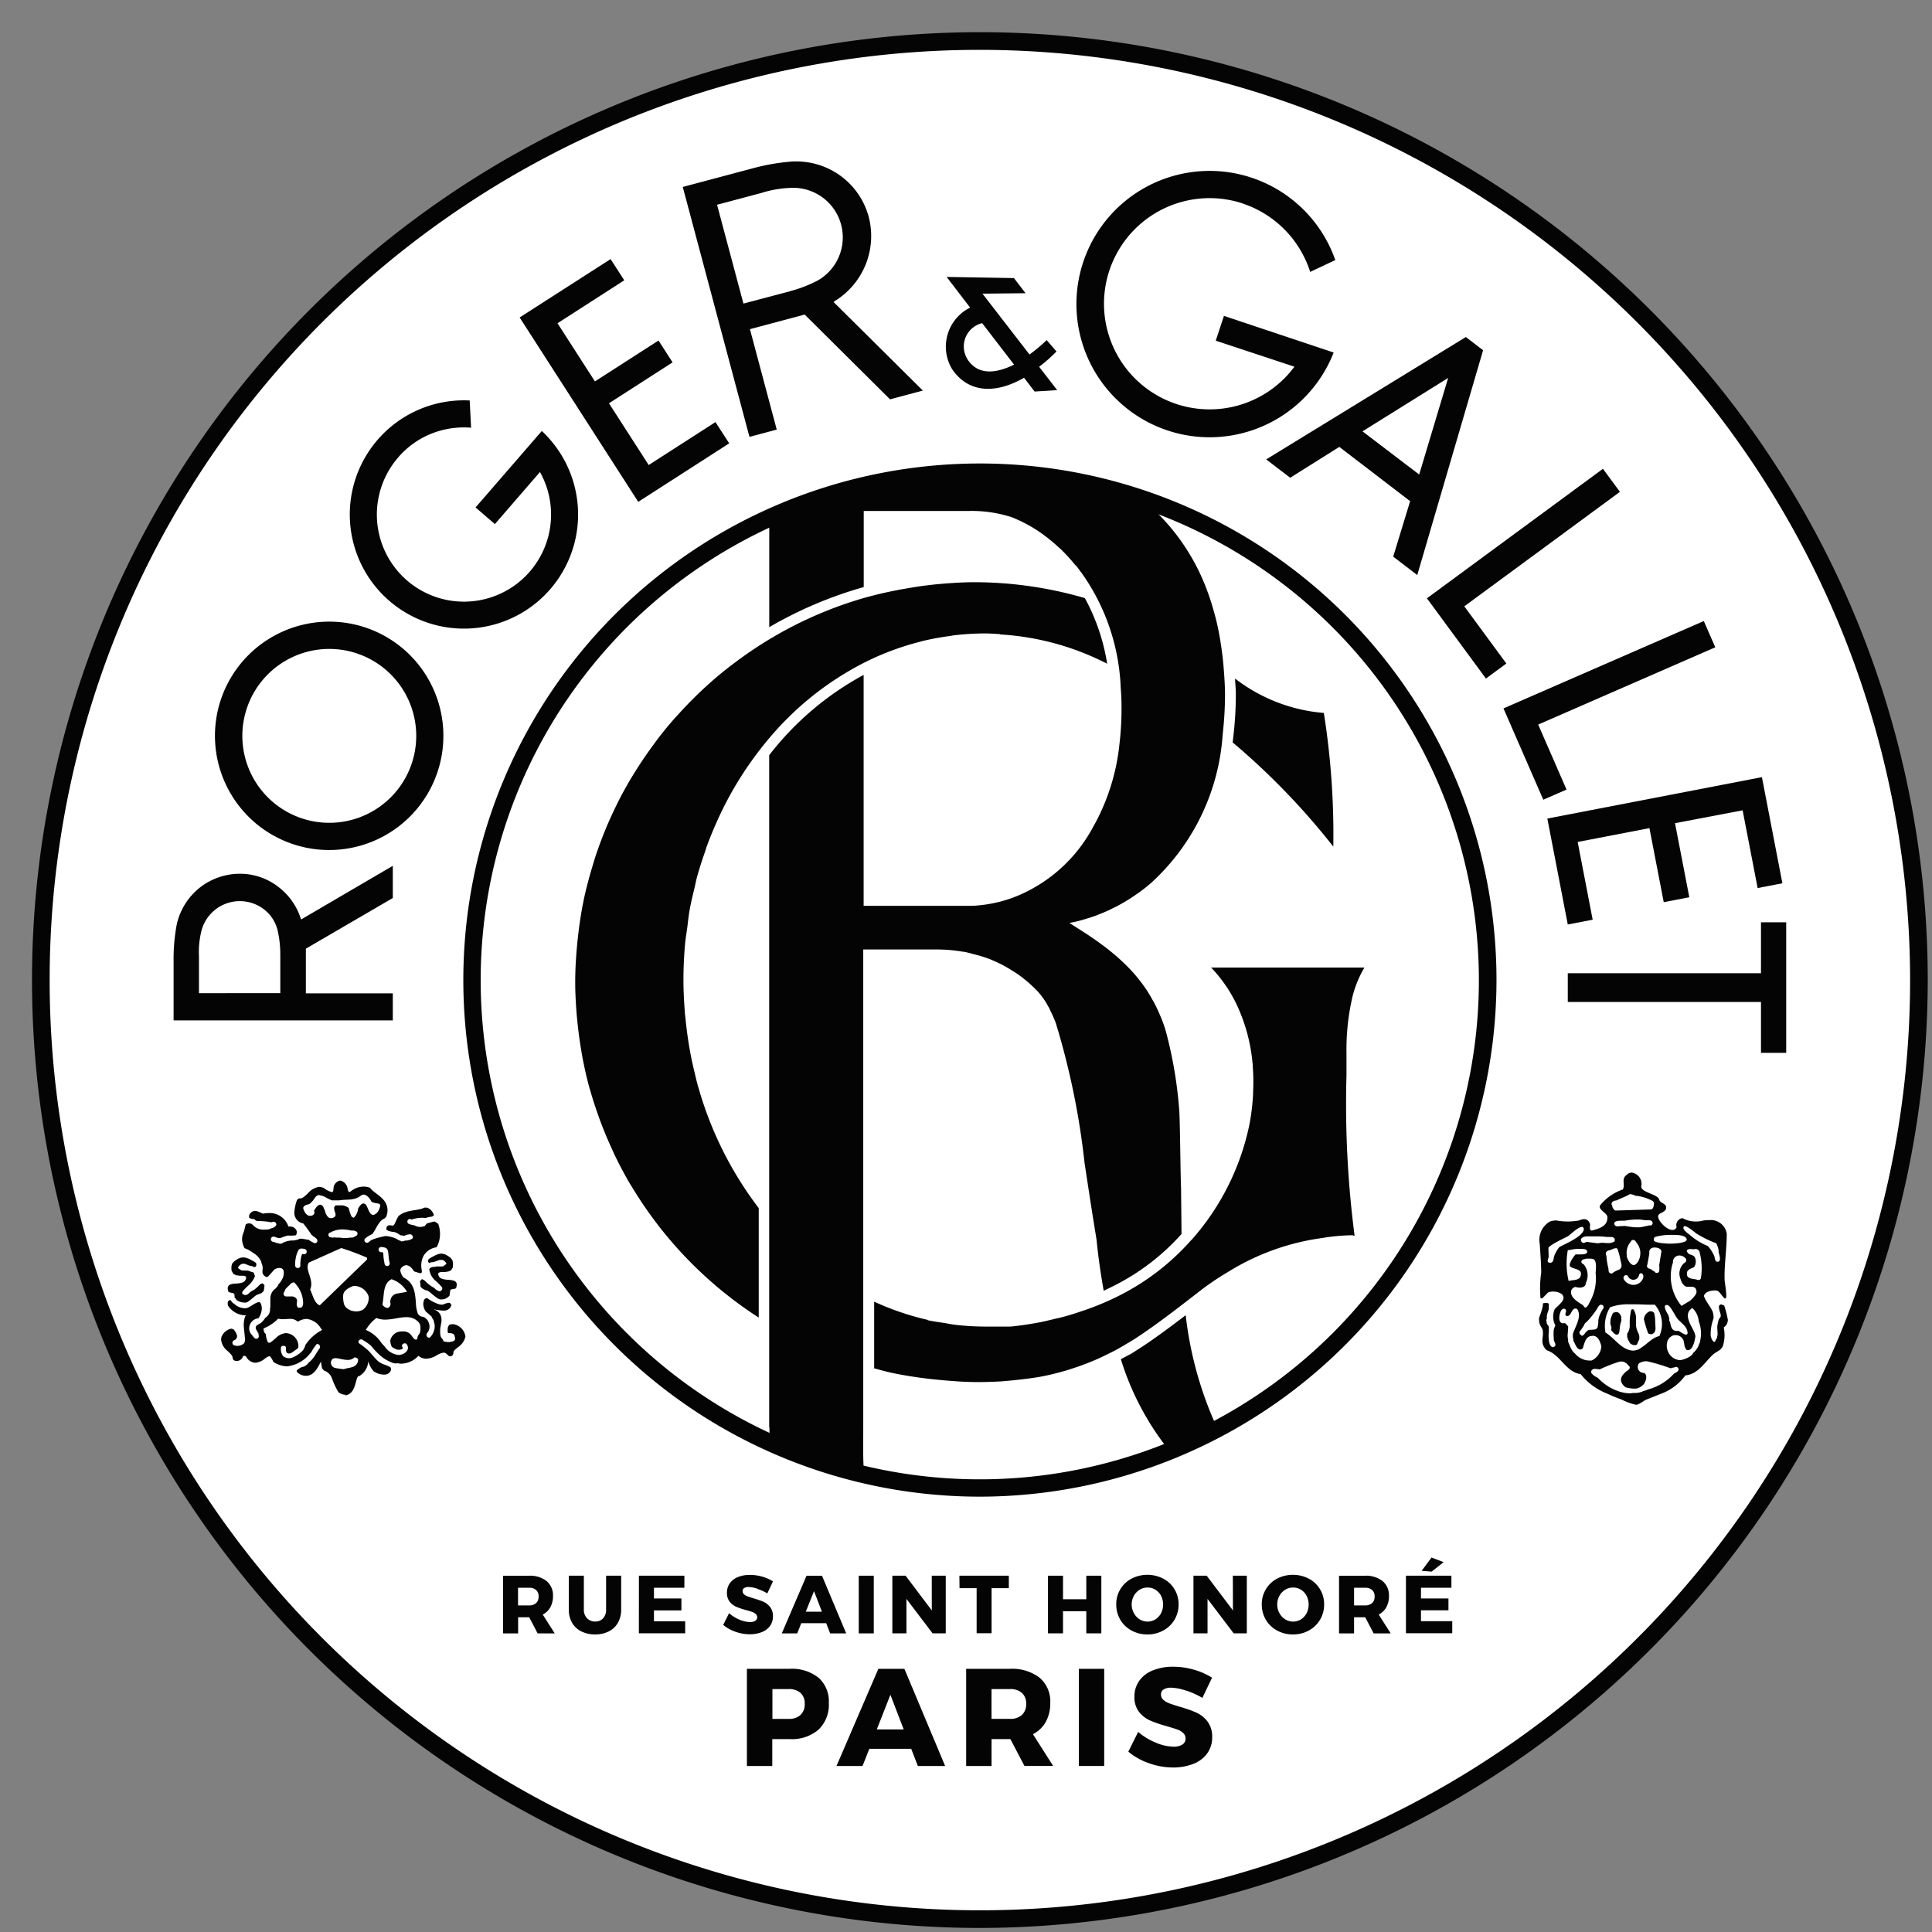
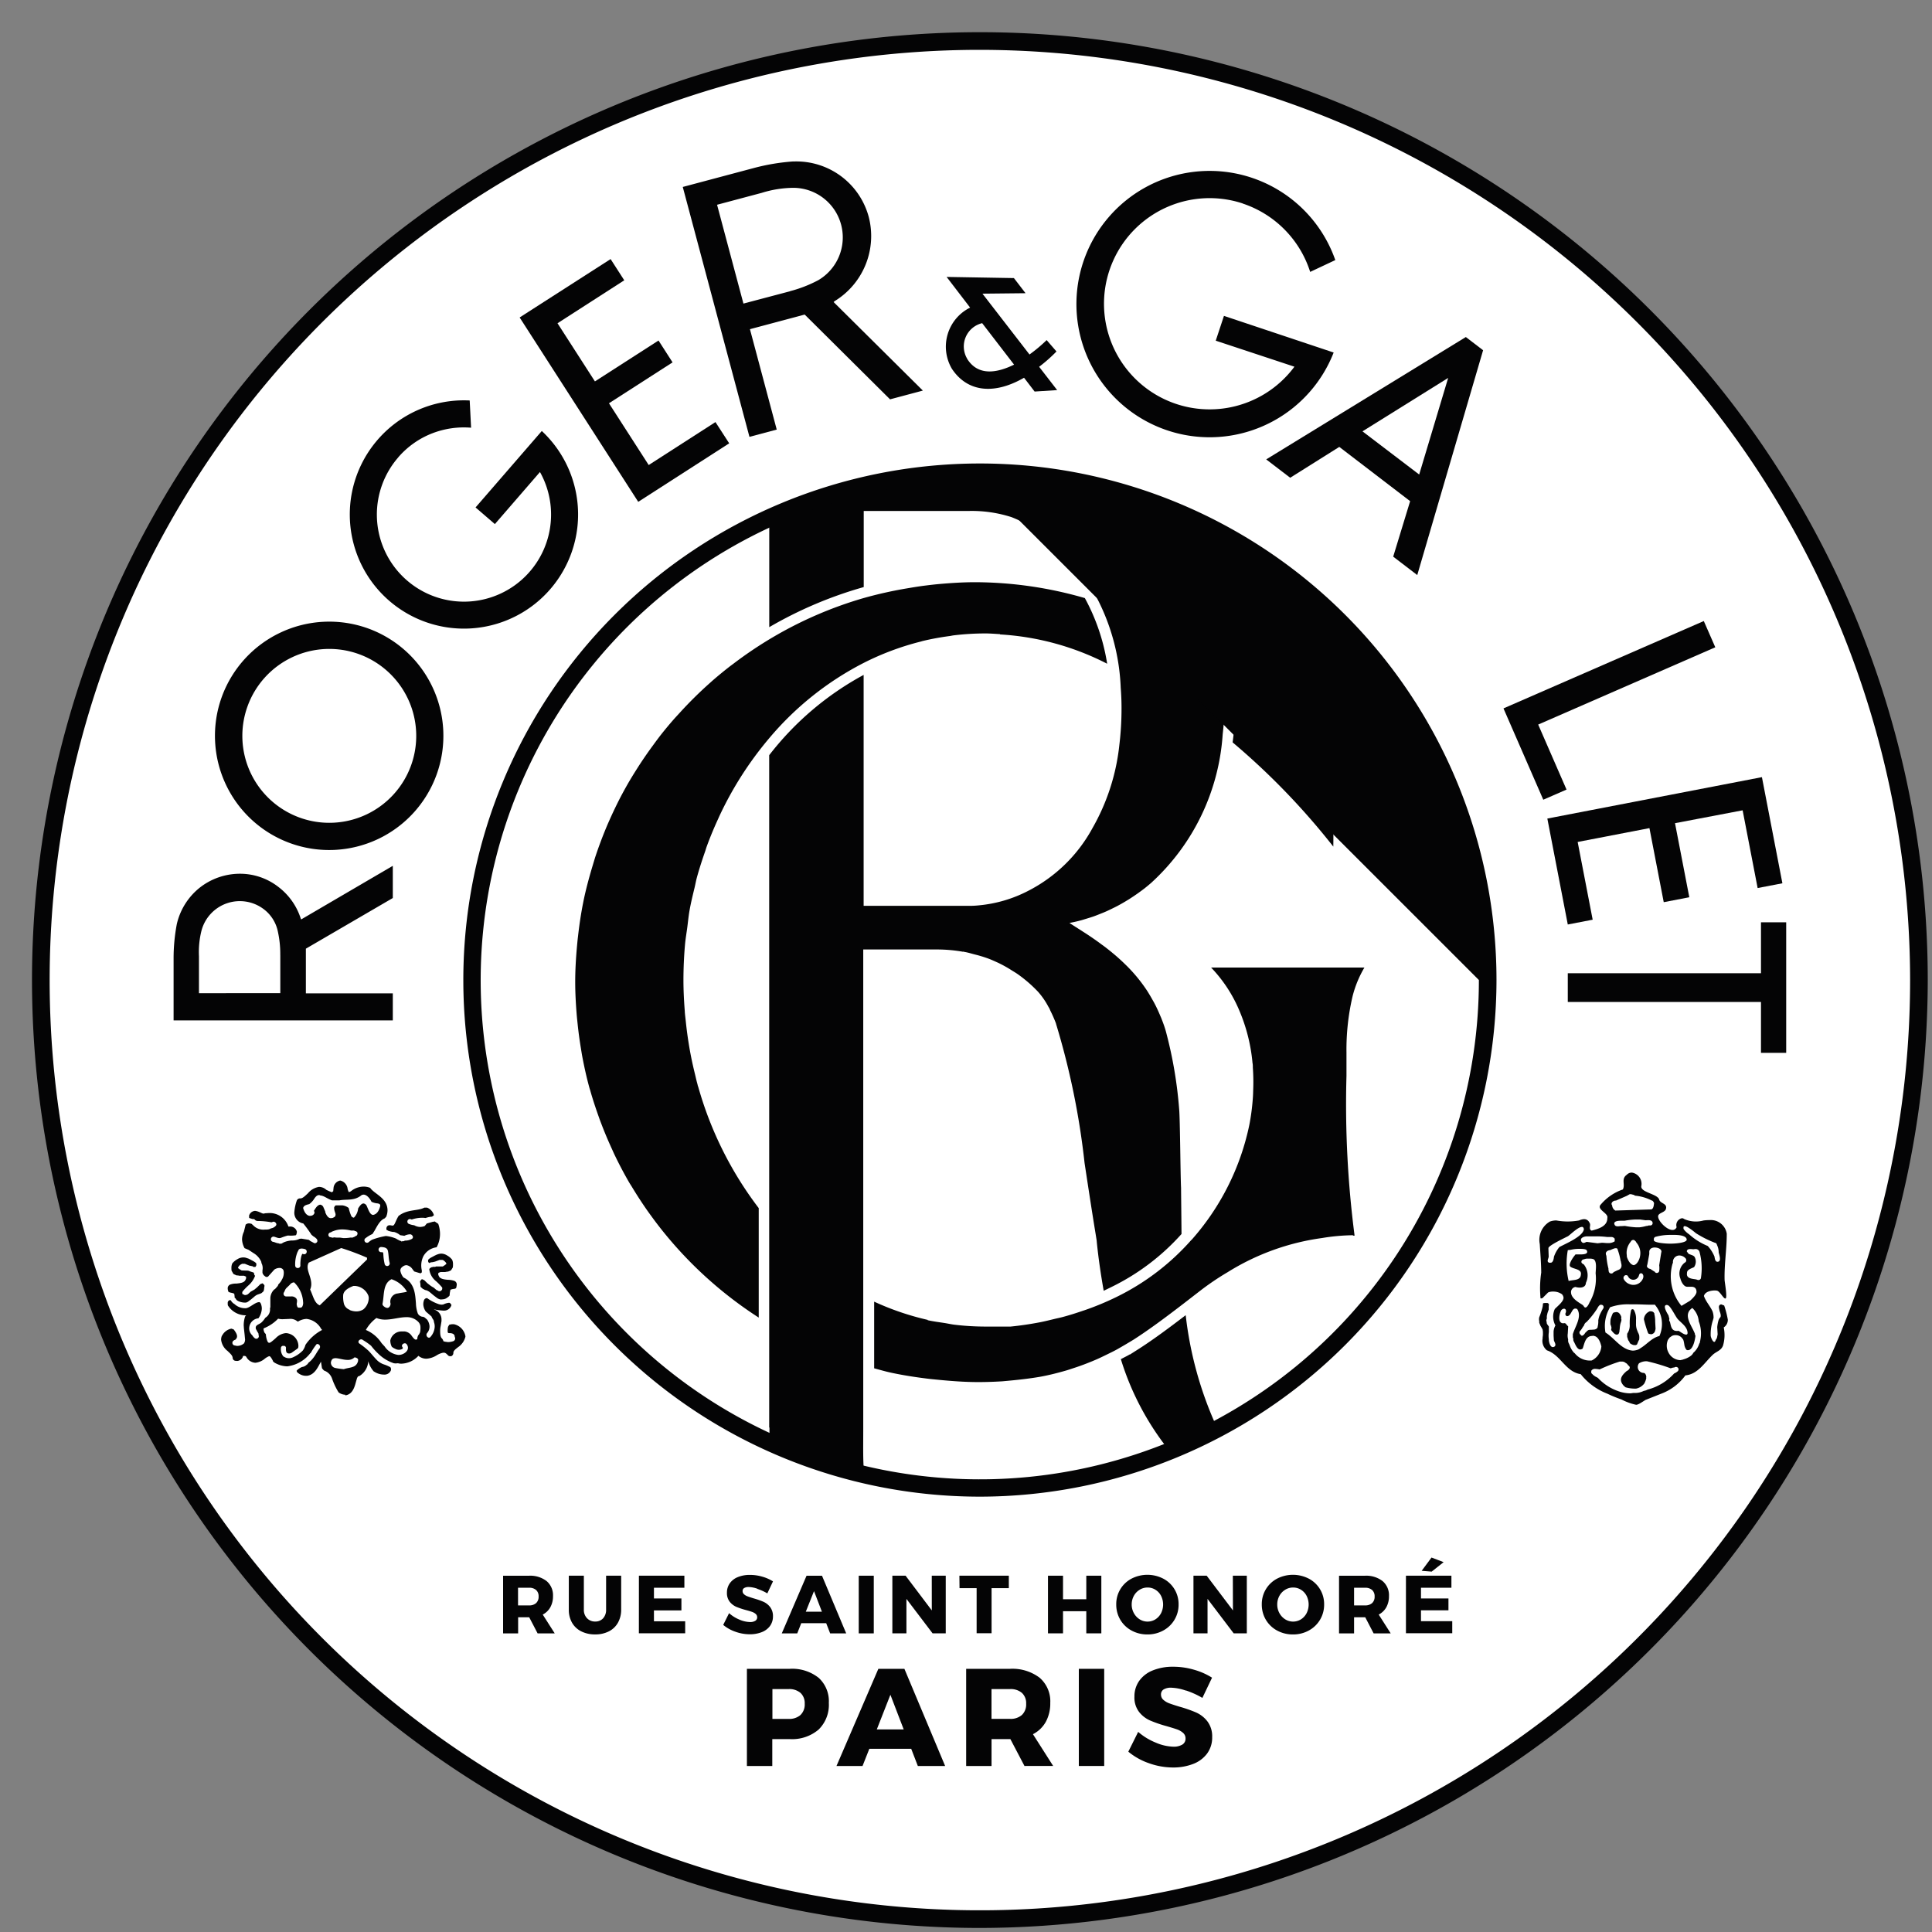
<svg xmlns="http://www.w3.org/2000/svg" width="60" height="60" viewBox="0 0 60 60">
  <rect x="0" y="0" width="60" height="60" fill="#808080" stroke="none" />
  <g id="R_G" data-name="R&amp;G" transform="translate(-1048 -7753)">
    <rect id="Rectángulo_4946" data-name="Rectángulo 4946" width="60" height="60" transform="translate(1048 7753)" fill="none" />
    <g id="R_G-2" data-name="R&amp;G" transform="translate(1049 7754)">
      <path id="Trazado_36514" data-name="Trazado 36514" d="M31.177,60.346A29.163,29.163,0,1,0,2.019,31.179,29.169,29.169,0,0,0,31.177,60.346" transform="translate(-1.745 -1.746)" fill="#fff" fill-rule="evenodd" />
      <path id="Trazado_36515" data-name="Trazado 36515" d="M29.431,58.874A29.437,29.437,0,1,1,58.868,29.433,29.469,29.469,0,0,1,29.431,58.874m0-58.326A28.889,28.889,0,1,0,58.32,29.433,28.917,28.917,0,0,0,29.431.548" fill="#040405" />
      <path id="Trazado_36516" data-name="Trazado 36516" d="M46.675,264.038l-.06-.141a.129.129,0,0,0-.1-.084c-.065.008-.116.056-.187.176a.022.022,0,0,0,0,.034l.009.03a.1.1,0,0,1-.038.073.136.136,0,0,1-.093.033l-.033,0c-.1-.024-.158-.127-.19-.243a.128.128,0,0,1,.07-.082.57.57,0,0,1,.119-.037.615.615,0,0,0,.139-.142c.04-.061.087-.137.165-.14a.076.076,0,0,1,.042.013c.113.005.225.108.365.152l.223,0c.236-.046.464.027.7-.169l.052-.01c.1,0,.193.113.244.214l.008.01a.543.543,0,0,0,.188.049c.057.014.076.019.081.075-.031.126-.089.255-.22.282-.068,0-.111-.073-.149-.157l-.054-.126a.129.129,0,0,0-.1-.073c-.059.006-.1.055-.165.155l0,.007a.478.478,0,0,1-.131.28.1.1,0,0,1-.087-.065,1.35,1.35,0,0,1-.075-.236.406.406,0,0,0-.2-.082l-.2,0-.029.019v.005l-.022.035v.033c0,.084.049.155.043.2s-.005.06-.092.1l-.046.006c-.09.005-.141-.082-.184-.187m.464.792h-.1l-.087-.008h-.007a.1.1,0,0,1-.093-.006l-.018,0h0l-.009,0a.077.077,0,0,1,.022-.149l.019-.01a.12.12,0,0,1,.051-.025.734.734,0,0,1,.3-.057,1.212,1.212,0,0,1,.263.035l.035,0h.041a.047.047,0,0,1,.04.016.086.086,0,0,1,.081.054c.01.039-.014.1-.06.1l-.021.019-.052.021a.084.084,0,0,1-.057.008h-.03a1.176,1.176,0,0,1-.217.016Zm-.934,1.617a.394.394,0,0,0,.038-.174c0-.2-.114-.372-.114-.526a.249.249,0,0,1,.036-.141l1.009-.453a8.016,8.016,0,0,1,.8.3v.057L46.5,266.939c-.168-.063-.208-.3-.3-.491m2.315-.793a1.593,1.593,0,0,1-.041-.3l-.006-.049-.019-.017-.043,0a.08.08,0,0,1,0-.161c.087.006.185.016.209.116.027.12.02.252.055.375a.08.08,0,0,1-.155.04m-2.779.044a1.011,1.011,0,0,1,.073-.42l.031-.057,0-.01a.1.1,0,0,1,.049-.033.174.174,0,0,1,.076-.005.4.4,0,0,1,.078.016.084.084,0,0,1-.005.157l-.04,0-.041-.011a.42.42,0,0,0-.04.117,1.066,1.066,0,0,0-.019.25.078.078,0,0,1-.066.073H45.8a.076.076,0,0,1-.063-.073m4.569,1.047.055-.006.057-.021.076-.052.037-.04.008-.086.014-.069c0-.03.024-.032.024-.032a.407.407,0,0,1,.085-.019l.04-.006h0a.081.081,0,0,0,.033-.024.515.515,0,0,0,.019-.1.121.121,0,0,0-.092-.125.626.626,0,0,0-.171-.027c-.125-.009-.253-.027-.291-.112-.018-.04-.021-.037-.021-.06l.005-.043.066-.027h.078l.035,0h.022l.016,0c.005-.007.095-.013.1-.019s.063-.021.079-.04l.049-.079a.386.386,0,0,0,.008-.1.309.309,0,0,0-.028-.146.5.5,0,0,0-.155-.131.362.362,0,0,0-.144-.054.3.3,0,0,0-.16.025h-.007l-.005,0-.019.011-.041.019-.127.067a.4.4,0,0,0-.079.06l-.008.022v.038l.014.027.018.022A.219.219,0,0,1,50,265.6H50l.081-.019.139-.052h.087l.027.008.036.027c.033.03.068.066.059.09l0,0a.715.715,0,0,1-.111.079h0l-.163,0h-.046a.088.088,0,0,1-.047.013l-.026-.005a.088.088,0,0,1-.038.01h-.012l-.026.011-.038.022-.022.03a.564.564,0,0,0,.21.375,1.7,1.7,0,0,1,.193.2l0,.027s0,.046-.022.054a.07.07,0,0,1-.062.03.054.054,0,0,1-.047-.016l-.049-.021-.084-.073a.831.831,0,0,1-.117-.074l-.086-.068-.077-.076c-.022-.024-.043-.024-.057-.034l-.019-.009a.034.034,0,0,0-.027.009l-.032.04c-.025.024,0,.06,0,.1l.005.084a.237.237,0,0,0,.049.044.086.086,0,0,0,.055.035h0a.106.106,0,0,0,.063.027.357.357,0,0,1,.137.076l.1.084.1.076a.272.272,0,0,0,.123.054Zm-2.879.323a.285.285,0,0,1-.174-.176.861.861,0,0,1-.027-.258c0-.157.161-.244.318-.306l.054,0a.485.485,0,0,1,.41.3.242.242,0,0,1,.013.087.48.48,0,0,1-.162.337.394.394,0,0,1-.222.067.558.558,0,0,1-.209-.043m-3.161-.255.1-.076.094-.078a.345.345,0,0,1,.137-.081l.067-.024h0a.124.124,0,0,0,.052-.036c.028-.021.043-.04.043-.052a.431.431,0,0,0,.013-.078c0-.038.022-.073,0-.1l-.035-.038a.044.044,0,0,0-.03-.01l-.016.01c-.019.009-.038.006-.057.033l-.076.075-.087.074-.119.067-.079.073a.161.161,0,0,1-.092.031c-.04,0-.033-.022-.063-.022s-.027-.054-.027-.054l.006-.028a1.629,1.629,0,0,1,.186-.195.725.725,0,0,0,.207-.3.079.079,0,0,1-.03-.055l-.005-.032-.008-.005-.005-.009-.116-.037-.009-.009a.053.053,0,0,1-.04-.013l-.036,0-.162-.005h-.005a.609.609,0,0,1-.111-.073l0-.005c-.005-.027.03-.066.059-.093l.038-.022.028-.014h.084l.144.058.106.021.011.019H44.5l.019-.027.011-.028v-.031l-.005-.03a.41.41,0,0,0-.078-.058l-.126-.068-.04-.019-.025-.008-.006,0a.3.3,0,0,0-.162-.024.345.345,0,0,0-.144.051.564.564,0,0,0-.16.131.334.334,0,0,0-.028.143c0,.019,0,.094.014.1l.046.082c.018.018.073.031.075.04s.1.01.106.019h.149l.065.028v.04c0,.027,0,.016-.019.063-.041.087-.16.1-.288.113a.482.482,0,0,0-.168.024.124.124,0,0,0-.095.126.273.273,0,0,0,.022.1.031.031,0,0,0,.033.019l.04.014a.373.373,0,0,1,.079.019.039.039,0,0,1,.032.029l.008.066,0,.04a.139.139,0,0,1,.043.045c.025.069.214.122.32.106Zm4.227.144a.122.122,0,0,1-.048-.071c.062-.284.005-.635.282-.775a.88.88,0,0,1,.48.387c-.073.025-.182.032-.282.055a.255.255,0,0,0-.236.266l0,.01.008.041a.148.148,0,0,1-.032.095.083.083,0,0,1-.07.038.175.175,0,0,1-.1-.046m-2.688.019a.274.274,0,0,1-.025-.1l.01-.063,0-.01,0-.038,0-.008-.022-.049-.019-.016a.187.187,0,0,0-.141-.046H45.5l-.052,0a.083.083,0,0,1-.063-.123l.022-.038a.258.258,0,0,1,.057-.1l.105-.1a.174.174,0,0,1,.133-.076.912.912,0,0,1,.277.572l.005.066a.248.248,0,0,1-.027.113.073.073,0,0,1-.073.035l-.009,0-.024,0c-.022,0-.035-.006-.043-.027m2.711,1.237-.1-.109a1.083,1.083,0,0,0-.488-.409,1.186,1.186,0,0,1,.329-.372.681.681,0,0,0,.271.051c.222,0,.45-.076.656-.076a.488.488,0,0,1,.375.149.235.235,0,0,1,.063.134.689.689,0,0,1-.011.187l-.033.067-.011.009-.007.01a.23.23,0,0,0-.034.111v.019l-.041.011c-.035.008-.081-.046-.133-.117a.306.306,0,0,0-.217-.137l-.043,0-.054,0a.357.357,0,0,0-.351.279l0,.005a.434.434,0,0,0,.046.19.335.335,0,0,0,.1.062.233.233,0,0,0,.132.033c.025,0,.149-.019.1-.081s.025-.128.087-.119a.087.087,0,0,1,.052.04c.116.176-.109.332-.274.32a.6.6,0,0,1-.415-.257m-3.14.315a.346.346,0,0,1-.084-.269.067.067,0,0,1,.063-.071h.033a.066.066,0,0,1,.061.071.27.27,0,0,0,.008.111c.022.068.111.068.164.035l.141-.1a.259.259,0,0,0,.065-.054.291.291,0,0,0,.007-.079.409.409,0,0,0-.316-.369.275.275,0,0,0-.079-.01.507.507,0,0,0-.311.158c-.085.075-.169.149-.2.143s-.032-.008-.055-.046a.691.691,0,0,1-.049-.214l-.005-.013-.038-.043a.344.344,0,0,1-.03-.106l.005-.027a1.265,1.265,0,0,0,.448-.3.537.537,0,0,0,.144.016l.214-.009a.328.328,0,0,1,.237.074l.022.008.013-.006a.534.534,0,0,1,.253-.076.59.59,0,0,1,.455.312l0,0,.03.03a1.432,1.432,0,0,0-.519.464.516.516,0,0,1-.084.177.974.974,0,0,1-.306.211.289.289,0,0,1-.291-.029m1.6.357a.169.169,0,0,1-.128-.178c.025-.105.066-.119.139-.125.1,0,.245.054.377.054a.288.288,0,0,0,.217-.079.193.193,0,0,1,.078.025.072.072,0,0,1,.036.06l-.006.024.033.012-.033-.009a.231.231,0,0,1-.166.185c-.079.031-.173.034-.274.07a2.236,2.236,0,0,1-.273-.039m.316.853c.193-.025.266-.193.309-.332l.055-.195c.019-.048.04-.071.056-.071h.014a.572.572,0,0,0,.282-.463.767.767,0,0,0,.176.323l.008,0a.556.556,0,0,0,.3.092h.005a.212.212,0,0,0,.217-.141l0-.03a.088.088,0,0,0-.022-.06,1.36,1.36,0,0,0-.171-.076.578.578,0,0,1-.226-.125c-.095-.092-.177-.2-.271-.3a2.506,2.506,0,0,0-.29-.231c-.066-.046-.016-.122.043-.13a.071.071,0,0,1,.063.019,2.032,2.032,0,0,1,.255.178,2.006,2.006,0,0,0,.22.244,1.237,1.237,0,0,0,.488.3l.052.006.076-.006a.381.381,0,0,0,.111.013.751.751,0,0,0,.523-.244.386.386,0,0,0,.246.09h0a.68.68,0,0,0,.313-.1.6.6,0,0,1,.211-.087h.014c.041,0,.062.007.128.073a.086.086,0,0,0,.073.036l.035,0a.111.111,0,0,0,.066-.1l0,0v-.008c0-.057.059-.106.152-.177a.544.544,0,0,0,.222-.32V267.9a.46.46,0,0,0-.356-.374h0l-.022,0h-.005a.318.318,0,0,0-.122.019v0l-.035.062a.557.557,0,0,0-.01.161c.008.037.033.035.068.035.076,0,.152.032.149.114a.092.092,0,0,1-.035.132.526.526,0,0,1-.174.032l-.092-.013-.05-.014h0a.172.172,0,0,0-.043-.084c-.036-.033-.057-.09-.057-.214a.656.656,0,0,1,.016-.174l.025-.152V267.4l0-.016a.317.317,0,0,0-.226-.312l-.005-.007a1.9,1.9,0,0,0,.287.038l.014,0a.235.235,0,0,0,.238-.17l0-.011-.022-.025a.058.058,0,0,0-.054-.037.522.522,0,0,0-.179.054l-.062.005-.066-.013a1.319,1.319,0,0,1-.352-.178l-.02-.013h-.005a.1.1,0,0,0-.089.06.371.371,0,0,0-.024.141.425.425,0,0,0,.078.216l.165.142c.012.005.014.018.017.027l.035.065a.135.135,0,0,1,.035.084v.008a.377.377,0,0,1,.022.174.507.507,0,0,1-.125.283c-.06.084-.172-.03-.111-.112a.306.306,0,0,0,.076-.233.409.409,0,0,0-.074-.188l-.078-.067-.04-.019a.194.194,0,0,1-.169-.1,1,1,0,0,1-.06-.321c-.022-.26-.03-.632-.385-.8a.453.453,0,0,1-.1-.217h0c.005-.046.013-.084.1-.139a.187.187,0,0,1,.087-.027h.008a.278.278,0,0,1,.179.119l.057.076.152.046.052.013a.052.052,0,0,1,.033-.027v-.066a.659.659,0,0,1,.046-.434.547.547,0,0,1,.408-.282h.005a.854.854,0,0,0,.106-.417.938.938,0,0,0-.055-.312l-.094-.063-.014-.011h-.005a.073.073,0,0,1-.046.008l-.195.055-.068.081a.449.449,0,0,1-.139.027h-.005a.384.384,0,0,1-.179-.052.655.655,0,0,1-.155-.038.079.079,0,0,1,.005-.154.054.054,0,0,1,.035,0l.038.013a1.019,1.019,0,0,1,.3-.054h0a.629.629,0,0,1,.128.008l0,0a.761.761,0,0,1,.2-.043l.06-.043a.351.351,0,0,0-.212-.237l-.014,0h-.057l-.016,0c-.2.111-.529.043-.8.26l-.005.008c-.055.092-.082.168-.108.22s-.043.07-.074.07h-.011l-.057-.011-.025,0a.094.094,0,0,0-.064.024.107.107,0,0,0-.033.073v.016l0,.03.01,0,.049.03.071.021.046.009.028.005h.033a.57.57,0,0,1,.148.068l.043.033.131.019a.422.422,0,0,1,.184-.047c.07.011.119.108.041.147a.419.419,0,0,1-.2.049l-.014,0a.065.065,0,0,1-.054.019l-.022,0-.025.011-.013-.016-.03-.008-.081-.04-.049-.03a1.111,1.111,0,0,0-.313-.079,2.306,2.306,0,0,0-.428.116.6.6,0,0,0-.106.076.08.08,0,0,1-.114-.111,1.049,1.049,0,0,1,.233-.144l.068-.108c.093-.168.174-.325.313-.377l.008-.011.035-.036.005-.011a.546.546,0,0,0,.038-.2c-.01-.367-.377-.486-.526-.67l-.005-.011-.033-.019-.005,0a.533.533,0,0,0-.182-.028.629.629,0,0,0-.377.137.2.2,0,0,1-.075.034.429.429,0,0,1-.036-.1.3.3,0,0,0-.223-.258h-.013a.256.256,0,0,0-.2.212l-.01.095,0,.02-.016.013-.022.022h-.006a1.436,1.436,0,0,1-.174-.076.335.335,0,0,0-.22-.09h-.005a.56.56,0,0,0-.345.2c-.092.084-.165.16-.236.157h-.016a.106.106,0,0,0-.095.074,1.431,1.431,0,0,0-.075.366l0,.016a.339.339,0,0,0,.279.323,3.944,3.944,0,0,1,.255.352l.06.049a.426.426,0,0,1,.1.078.09.09,0,0,1,.016.093l0,0h0a.094.094,0,0,1-.076.043l-.033-.014-.068-.038-.025-.011-.057-.043-.028-.005-.2-.033-.057.005a.5.5,0,0,1-.243.052.757.757,0,0,0-.26.062l-.011.008-.055.03-.043,0a.064.064,0,0,1-.043-.013c-.063,0-.119-.039-.177-.046a.081.081,0,0,1,.04-.158c.076.019.142.065.225.029a1.827,1.827,0,0,1,.193-.064l.035,0a1,1,0,0,0,.22-.01l.022-.033,0-.01.011-.057v-.011a.212.212,0,0,0-.22-.16h-.043a.613.613,0,0,0-.624-.418h0l-.093.006h-.005l-.041.01h-.008c-.046.006-.136-.07-.263-.084l-.005,0a.209.209,0,0,0-.182.143l0,.013v.014l0,.03v.011l0,.005.005,0,.007.008.1.031a.069.069,0,0,1,.078.034l.055.025a2.442,2.442,0,0,1,.45.041l.049-.016a.041.041,0,0,1,.033,0,.085.085,0,0,1,.063.057l.005,0,0,.006a.071.071,0,0,1-.022.067.244.244,0,0,1-.14.073l-.038.019-.038.014h-.014l-.038.006h-.066a.436.436,0,0,1-.368-.139.183.183,0,0,1-.038-.037l-.06-.016-.052,0a.182.182,0,0,0-.078.038l-.055.22a.576.576,0,0,0-.057.239.614.614,0,0,0,.078.272l.125.052.151.1a.594.594,0,0,1,.243.27l.005.039a.342.342,0,0,1,.032.227l0,.076a.189.189,0,0,0,.057.092l.054.04.038-.007h.019l.2-.223a.288.288,0,0,1,.157-.052.131.131,0,0,1,.123.063.233.233,0,0,1,.014.093v.008a.4.4,0,0,1-.066.211l-.01.022a.626.626,0,0,1-.078.1.085.085,0,0,0-.028.057l-.071.081-.021.022a.113.113,0,0,0-.043.033.394.394,0,0,0-.1.241h0v.287l-.01.03v.006l0,.062a.3.3,0,0,1-.129.22l-.019.013a.689.689,0,0,1-.123.149c-.084.068-.206.073-.165.207a.1.1,0,0,1,.027.049l.016.025.019.032a.078.078,0,0,1,.018.054v0l0,.021a.078.078,0,0,1-.122.093.323.323,0,0,1-.073-.087.288.288,0,0,1-.089-.279.316.316,0,0,1,.279-.249l.016-.023a.557.557,0,0,0,.09-.274.416.416,0,0,0-.028-.152l0-.006-.036-.046c-.135-.016-.306.182-.439.188a.486.486,0,0,1-.348-.131.252.252,0,0,1-.064-.049l-.011-.011-.019-.025-.019-.03-.024-.007a.088.088,0,0,0-.071.091v.028l0,.011.005.035.005.008a.652.652,0,0,0,.546.3h.019a.093.093,0,0,0-.041.057.858.858,0,0,0-.037.261l.005.07v.006l.022.2.016.169-.01.057-.022.049a.321.321,0,0,1-.225.081l-.084-.017a.083.083,0,0,1-.008-.152l.008-.008.049-.022.011-.019c.073-.079.005-.191-.073-.293l-.071-.025a.415.415,0,0,0-.29.218l-.005,0a.337.337,0,0,0-.025.128.515.515,0,0,0,.2.347c.087.084.16.146.158.222v0a.1.1,0,0,0,.081.084l.063.005h0a.208.208,0,0,0,.165-.111l.017-.046c.064,0,.076,0,.1.034a.338.338,0,0,0,.28.179h0a.55.55,0,0,0,.274-.111.524.524,0,0,1,.149-.092h.016c.014,0,.044.024.106.143l0,.013.031.03.007.006a.813.813,0,0,0,.408.122,1.068,1.068,0,0,0,.714-.408l.017-.011a1.933,1.933,0,0,1,.16-.245.051.051,0,0,1,.048-.03.089.089,0,0,1,.06.142c-.074.095-.125.209-.2.3a.749.749,0,0,1-.14.139l-.017.024,0,0a.069.069,0,0,1-.038.037.24.24,0,0,1-.146.072.535.535,0,0,0-.147.093l-.021.024a.1.1,0,0,0,.046.07.4.4,0,0,0,.234.087H46.1c.252-.027.35-.293.437-.439l.031.2.01.017.043.048.011.011a.4.4,0,0,1,.252.257,2.141,2.141,0,0,0,.2.42l.01.008a.373.373,0,0,0,.2.066Z" transform="translate(-37.569 -227.401)" fill="#040405" fill-rule="evenodd" />
      <path id="Trazado_36517" data-name="Trazado 36517" d="M209.868,58.564a.744.744,0,0,1,.468-1.1l.991,1.288c-.525.258-1.118.366-1.46-.185m2.472-.577a4.718,4.718,0,0,1-.533.447l-1.461-1.889,1.338-.014-.361-.47-2.09-.036.73.953a1.353,1.353,0,0,0-.566,1.9c.476.718,1.3.82,2.241.278l.328.429.7-.045-.56-.724a4.731,4.731,0,0,0,.539-.476Z" transform="translate(-180.834 -48.428)" fill="#040405" fill-rule="evenodd" />
      <path id="Trazado_36518" data-name="Trazado 36518" d="M36.361,192.592l-.015-.034,0,0,0,0a2,2,0,0,0-.69-.974,1.94,1.94,0,0,0-1.2-.411,2.022,2.022,0,0,0-1.247.434,2.027,2.027,0,0,0-.7,1.088l-.01.042a5.733,5.733,0,0,0-.1,1.046v1.944h6.808v-.839h-2.7V193.5l2.7-1.573v-1Zm-.648,1.1v1.19H33.187v-1.148a2.715,2.715,0,0,1,.08-.8v0a1.231,1.231,0,0,1,1.938-.656,1.16,1.16,0,0,1,.423.648,3.238,3.238,0,0,1,.084.767" transform="translate(-28.008 -165.038)" fill="#040405" />
      <path id="Trazado_36519" data-name="Trazado 36519" d="M111.646,53.751l3.683,5.726,2.825-1.817L117.727,57l-2.073,1.334-1.234-1.918,1.975-1.27-.436-.679-1.975,1.27-1.162-1.806,2.073-1.334-.424-.659Z" transform="translate(-96.508 -44.892)" fill="#040405" />
      <path id="Trazado_36520" data-name="Trazado 36520" d="M153.75,33.953a.222.222,0,0,1,.047-.039,2.368,2.368,0,0,0,1.045-2.6,2.327,2.327,0,0,0-2.3-1.728h-.052a6.531,6.531,0,0,0-1.225.206l-2.2.586,2.071,7.761.847-.226-.832-3.118,1.7-.454,2.651,2.633,1.019-.272Zm-1.356-.335L150.949,34l-.819-3.069,1.392-.371a3.381,3.381,0,0,1,.976-.155,1.54,1.54,0,0,1,.776,2.868,4.007,4.007,0,0,1-.88.342" transform="translate(-128.861 -25.572)" fill="#040405" />
      <path id="Trazado_36521" data-name="Trazado 36521" d="M42.065,137.346a3.547,3.547,0,1,0,4.545-2.135,3.552,3.552,0,0,0-4.545,2.135m5.881,2.119a2.7,2.7,0,1,1-1.624-3.457,2.7,2.7,0,0,1,1.624,3.457" transform="translate(-36.18 -116.695)" fill="#040405" />
      <path id="Trazado_36522" data-name="Trazado 36522" d="M74.237,86.1a2.673,2.673,0,0,1,1.057-.748,2.72,2.72,0,0,1,1.208-.175l-.043-.846a3.545,3.545,0,1,0,2.239.948l-2.057,2.374.6.517,1.4-1.617.024.043a2.705,2.705,0,1,1-4.427-.495" transform="translate(-62.872 -72.894)" fill="#040405" />
      <path id="Trazado_36523" data-name="Trazado 36523" d="M289.358,70.233l-.536-.41-6.2,3.8.745.57,1.525-.958,2.2,1.685-.526,1.723.747.572Zm-3.746,2.519,2.661-1.659-.9,3Z" transform="translate(-244.299 -60.356)" fill="#040405" />
-       <path id="Trazado_36524" data-name="Trazado 36524" d="M324.91,100l-5.467,4.022,1.833,2.492.634-.467-1.306-1.776,4.833-3.555Z" transform="translate(-276.129 -86.441)" fill="#040405" />
      <path id="Trazado_36525" data-name="Trazado 36525" d="M343.195,134.869l-6.221,2.713,1.236,2.836.722-.315-.88-2.019,5.5-2.4Z" transform="translate(-291.282 -116.582)" fill="#040405" />
      <path id="Trazado_36526" data-name="Trazado 36526" d="M353.692,170.62l-6.664,1.286.635,3.29.773-.149-.466-2.414,2.229-.43.444,2.3.794-.153-.444-2.3,2.1-.4.466,2.414.769-.148Z" transform="translate(-299.974 -147.485)" fill="#040405" />
      <path id="Trazado_36527" data-name="Trazado 36527" d="M358.473,203.867h-.783v1.582l-6,0v.892l6,0v1.58h.783Z" transform="translate(-304.001 -176.224)" fill="#040405" />
      <path id="Trazado_36528" data-name="Trazado 36528" d="M244.3,32.711a3.287,3.287,0,0,1,2.094,2.118l0,.006.782-.368v0a4.136,4.136,0,1,0-.051,2.871v0L243.718,36.2l-.255.77,2.443.808-.009.013a3.28,3.28,0,1,1-1.595-5.082" transform="translate(-206.707 -27.39)" fill="#040405" />
      <path id="Trazado_36529" data-name="Trazado 36529" d="M117.128,132.82a15.68,15.68,0,1,0-15.677-15.682,15.683,15.683,0,0,0,15.677,15.682" transform="translate(-87.695 -87.704)" fill="#040405" fill-rule="evenodd" />
      <path id="Trazado_36530" data-name="Trazado 36530" d="M347.356,262.084a.1.1,0,0,1-.008-.056l.016-.029v0h0a.148.148,0,0,1,.12-.053l.354-.155.021-.016v0l.035-.016a.036.036,0,0,1,.027-.012h.03l.075.02h.008l.045.027a1.4,1.4,0,0,1,.514.149.067.067,0,0,1,.041.022l.013.021.011.013.005.006,0,.01a.078.078,0,0,1,0,.043c-.005.041-.016.121-.055.147a.05.05,0,0,1-.043.016l-1.1.035a.2.2,0,0,1-.1-.166m3.175,1.587a1.1,1.1,0,0,0-.206-.321,1.972,1.972,0,0,1-.576-.361.725.725,0,0,1-.145-.127l-.032-.045v0l0-.05a.035.035,0,0,1,.035-.032c.084-.009.329.2.354.22a3.327,3.327,0,0,0,.584.294.076.076,0,0,1,.066.067.518.518,0,0,1,.054.233c.013.065.088.257-.01.287s-.11-.094-.121-.161m-2.77-.948-.113.006h-.038c-.062.008-.158.024-.182-.049l-.008-.018c-.014-.086.11-.1.214-.1h.078l.026,0a2.334,2.334,0,0,1,.324-.037h.164l.164.022c.061,0,.2-.025.219.072a.073.073,0,0,1-.072.09h-.052a.145.145,0,0,1-.072.016,1.185,1.185,0,0,1-.211.041h-.113a2.7,2.7,0,0,1-.329-.041m-2.35,1.143c-.112-.026-.029-.128-.027-.193l-.008-.224,0-.035c-.016-.077.516-.326.608-.374.064-.041.3-.276.42-.287.035-.006.054.008.067.045l.005.016,0,.01c-.027.231-.589.455-.762.555a.993.993,0,0,0-.167.3c-.005.056-.022.169-.091.184h-.038l0,0Zm1.151-.65-.053.023-.033.011a.082.082,0,0,1-.08-.054h-.005v-.008c-.038-.1.1-.142.177-.142h.008l.043,0,.192,0a2.639,2.639,0,0,1,.389.019l.038,0h.088a.126.126,0,0,1,.108.054l0,0,0,.08a.342.342,0,0,1-.214.054h-.046l-.118-.009h-.021l-.133.016Zm2.088-.046,0-.041v-.008a.073.073,0,0,1,.051-.061,1.7,1.7,0,0,1,.449-.06h.172c.19.006.348.046.348.15l0,0h0c-.005.075-.23.115-.466.121h-.088c-.238-.006-.46-.046-.464-.1m.033.977a.825.825,0,0,1-.072-.043l-.029-.019-.043-.029a.207.207,0,0,1-.06-.021.1.1,0,0,1-.043-.054l-.005,0,.005-.029.011-.04.059-.318v-.067c0-.088.067-.128.142-.136h.043c.1.005.2.053.192.136v.005l-.005.009-.064.4a.722.722,0,0,1,0,.18.076.076,0,0,1-.131.035m-.873-.489-.008-.09a.533.533,0,0,1,.128-.366.089.089,0,0,1,.075-.056l0-.005,0,.005a.071.071,0,0,1,.067.04c.017,0,.024.024.032.04a.5.5,0,0,1,.112.439c-.012.077-.083.238-.177.259l0,.006c-.123,0-.206-.174-.233-.273m-.56.449a.136.136,0,0,1-.007-.065,2.247,2.247,0,0,1-.065-.4v-.007a.05.05,0,0,1-.013-.043.085.085,0,0,1,0-.057v0h.006c.023-.055.085-.065.136-.075l.018-.009a.729.729,0,0,1,.125-.047h.025c.029,0,.048.01.056.053a1.852,1.852,0,0,1,.088.34.1.1,0,0,1,.013.053c.035.115.019.2-.11.239l-.121.059a.081.081,0,0,1-.152-.043m.629.407a.326.326,0,0,1-.163-.153.088.088,0,0,1,.061-.118h.027a.066.066,0,0,1,.048.038.18.18,0,0,0,.34-.038c.012-.041.035-.059.065-.059.048,0,.1.08.05.179a.319.319,0,0,1-.428.15m-1.9-1.047.083-.008a1.178,1.178,0,0,1,.292-.032c.1,0,.19.009.212.043.063.107-.062.128-.174.13l-.153,0h-.022l-.007.015c-.046.046-.236.309-.145.37.107.077.367.069.319.256v.006c-.024.174-.254.136-.377.179a2.347,2.347,0,0,1-.027-.955m4.011.913-.038-.01c-.129-.019-.3-.029-.27-.2v-.006c0-.1.15-.136.219-.174a.3.3,0,0,0,.016-.316c-.035-.054-.131-.064-.189-.1l-.052-.069h0c0-.069.07-.078.134-.075l.068.006.053-.006a.127.127,0,0,1,.144.108,1.949,1.949,0,0,1,.041.776.077.077,0,0,1-.068.077h0a.107.107,0,0,1-.058-.011m-3.521.814-.038-.035c-.163-.1-.334-.212-.35-.365v-.005a.161.161,0,0,1,.136-.182c.121.035.317.04.325-.13a.537.537,0,0,0-.065-.569c-.035-.021-.08-.04-.075-.088v0l0-.005a.087.087,0,0,1,.083-.067.262.262,0,0,1,.118-.021h.051a.333.333,0,0,1,.12.016c.121.061.07.337.07.444a1.474,1.474,0,0,1-.19.9c-.018.046-.118.26-.188.1m2.781-1.325a.2.2,0,0,1,.2-.233.263.263,0,0,1,.206.11h0l0,.013a.078.078,0,0,1-.043.1.427.427,0,0,0-.132.5c.019.083.1.248.206.248l.046,0h.08c.086,0,.163.029.167.155,0,.086-.1.187-.2.279l-.267.16a1.433,1.433,0,0,1-.273-1.327m-1.154,2.546a.094.094,0,0,0,.046-.022l.048-.115.019-.029a.5.5,0,0,0,0-.142l-.021-.056c-.008-.016-.018-.027-.018-.043l-.012-.019-.012-.035a.517.517,0,0,1-.035-.214l0-.112a.543.543,0,0,0-.067-.305.048.048,0,0,0-.085.007,1.818,1.818,0,0,0-.043.461.438.438,0,0,1-.08.27l0,.04v.038l0,.023.01.025.015.053.009.024.027.035.024.056a.318.318,0,0,0,.1.054l.018.005Zm.48-.337a.141.141,0,0,0,.118-.08.518.518,0,0,0,.024-.091l-.012-.225a.915.915,0,0,0-.026-.233l0-.024-.011-.01v-.005l-.01-.011-.016-.013a.133.133,0,0,0-.081-.021l-.024,0a.284.284,0,0,0-.182.248,3.671,3.671,0,0,0,.125.415.059.059,0,0,0,.035.038l.057.01Zm-1.058.01a.063.063,0,0,0,.059-.037.214.214,0,0,0,.021-.094c.009-.046.009-.1.017-.147l0,0,.01-.054c.009-.04.043-.107.03-.147a.067.067,0,0,1,0-.051v-.01l-.01-.035a.37.37,0,0,0-.049-.08.127.127,0,0,0-.1-.045l-.07.013,0,0-.022.011-.008.01-.007.008a1.391,1.391,0,0,0-.067.177.832.832,0,0,0-.005.166.348.348,0,0,1,.032.107l-.007.037a.044.044,0,0,0,.01.046.568.568,0,0,0,.082.091.143.143,0,0,0,.08.037Zm-1.324.573a.65.65,0,0,1-.135-.217l-.026-.066a.2.2,0,0,1-.029-.137.446.446,0,0,1-.012-.19l.012-.22a.339.339,0,0,1-.073-.083l-.035-.016-.046.005-.04-.005-.005.005v-.008c-.123-.052-.072-.275-.032-.364a.118.118,0,0,1,.1-.081c.054,0,.088.059.046.147a.077.077,0,0,0,.038.084l.021,0c.128-.011.136-.257.262-.234l.041.009c.163.243-.065.551-.132.787v.1a.127.127,0,0,1,.014.067l.005.04c.046.069.1.262.209.267a.158.158,0,0,0,.077-.029c.056-.15.083-.389.292-.392l.006,0a.065.065,0,0,1,.053,0c.137.019.2.2.23.324a.534.534,0,0,1-.3.438.6.6,0,0,1-.532-.231m3.231-.69c-.225.032-.233-.134-.271-.287l-.005,0a.076.076,0,0,1-.01-.08l-.029-.113c-.025-.041-.193-.308-.065-.322a.052.052,0,0,1,.04.006c.084.008.247.364.317.436.115.124.284.23.3.406.006.043-.007.062-.029.07h-.029c-.076-.01-.2-.113-.22-.115m-3.047.115a.074.074,0,0,1-.011-.113c.049-.045.072-.115.119-.164l.007-.024a.167.167,0,0,1,.073-.088v0a2.655,2.655,0,0,0,.326-.409c.027-.048.07-.138.132-.128l.038.01a.077.077,0,0,1,.019.113,1.287,1.287,0,0,0-.107.2.756.756,0,0,0-.043.164.6.6,0,0,1-.018.185c.005.072-.088.107-.144.1-.043.01-.085,0-.128.01l-.024.008-.043.032c-.005.016-.022.027-.038.038-.024.035-.06.091-.1.1h-.027Zm.776-.064a1.119,1.119,0,0,1,.144-.784,1.65,1.65,0,0,1,.611-.091h.158c.209,0,.415.018.619.01a.921.921,0,0,1,.144.974c-.239.057-.388.26-.591.379a.249.249,0,0,1-.115.056.469.469,0,0,1-.119.019c-.358-.024-.565-.388-.851-.562m1.941.589a.458.458,0,0,1,0-.362l.053-.072.073-.051a.276.276,0,0,1,.139-.022.247.247,0,0,1,.18.1l.007.013c.027.013.043.091.056.178a.336.336,0,0,0,.038.119.12.12,0,0,0,.044.054h.053c.15-.035.2-.348.212-.447v0a.1.1,0,0,1-.019-.062c-.091-.247-.393-.592-.08-.8a.633.633,0,0,1,.2.415,1.029,1.029,0,0,1,.049.58v.009l-.009.027a.12.12,0,0,1-.024.077.609.609,0,0,1-.187.287c-.038.1-.211.177-.3.2l-.019.008-.08.018a.43.43,0,0,1-.385-.27m-1.162,1.3a1.118,1.118,0,0,1-.377-.065,1.563,1.563,0,0,1-.64-.417.058.058,0,0,1-.032-.019.26.26,0,0,1-.093-.056.088.088,0,0,1-.038-.035.082.082,0,0,1-.043-.063v-.006l.005-.043a.133.133,0,0,1,.1-.056.844.844,0,0,1,.156.018,4.751,4.751,0,0,1,.625-.244h.068a.164.164,0,0,1,.117.043.142.142,0,0,1,.07.065l.024.021c.08.062-.005.14-.064.166-.155.134-.257.268-.094.452l.058.051a1.055,1.055,0,0,0,.332.041.424.424,0,0,0,.252-.158.618.618,0,0,0,.062-.167.083.083,0,0,1,0-.043.178.178,0,0,0-.04-.1l-.033-.019A.185.185,0,0,1,348.2,267a.436.436,0,0,1,.246-.064,5.835,5.835,0,0,1,.739.22.332.332,0,0,1,.115-.027.04.04,0,0,1,.035-.015.077.077,0,0,1,.072.128.408.408,0,0,1-.117.074,1.682,1.682,0,0,1-.824.5.324.324,0,0,1-.118.04.6.6,0,0,1-.239.064h-.088Zm.477.2.471-.187a1.64,1.64,0,0,0,.754-.57c.389-.038.589-.39.846-.636.118-.111.26-.129.322-.287a1.155,1.155,0,0,0,.023-.567.279.279,0,0,0,.127-.241,2.912,2.912,0,0,0-.113-.439l-.091-.035h-.01c-.1.032-.053.125-.043.2.018.056.072.179.005.22l-.032.059a1.08,1.08,0,0,0-.045.23l.013.22-.018.093a.166.166,0,0,1-.04.078c-.051.182-.158-.072-.158-.131a1.368,1.368,0,0,1,.075-.493c0-.021.011-.032.014-.054a.555.555,0,0,0-.032-.206c-.075-.167-.206-.3-.267-.477.035-.137.22-.172.35-.172l.055.006c.1.027.206.265.267.243s-.027-.5-.03-.575c-.013-.477.067-.948.067-1.425v-.01a.5.5,0,0,0-.536-.424,1.454,1.454,0,0,0-.185.012.9.9,0,0,1-.6-.044l-.038-.024h-.045a.22.22,0,0,0-.153.278c-.126.262-.575-.15-.575-.337,0-.109.2-.115.24-.222.062-.188-.182-.169-.209-.309l-.005-.012c-.091-.167-.6-.209-.545-.412a.354.354,0,0,0-.295-.405.208.208,0,0,0-.158.067c-.185.129-.041.3-.123.457a1.557,1.557,0,0,0-.682.464c-.155.155.245.272.2.42v.01c0,.252-.281.33-.482.383a.052.052,0,0,1-.04-.021c-.054-.075.024-.15-.038-.234a.176.176,0,0,0-.166-.1.417.417,0,0,0-.15.04,1.963,1.963,0,0,1-.709,0,.6.6,0,0,0-.2.035l-.013.008a.656.656,0,0,0-.3.69c.018.3.043.589.045.887a3.35,3.35,0,0,0-.021.8.111.111,0,0,0,.063-.01l.172-.174a.4.4,0,0,1,.174-.027.457.457,0,0,1,.256.083.183.183,0,0,1,.049.109c0,.114-.164.242-.262.34l-.009.009a.574.574,0,0,0,.019.511.445.445,0,0,0-.057.19l0,.08,0,.048.009.142c.013.056.091.149.013.2-.115.064-.16-.124-.169-.193l0-.01v-.029a.705.705,0,0,1,0-.219l0-.175-.061-.085-.009-.059-.01-.054.017-.048v-.08l.021-.094.038-.109v-.085l.007-.078-.026-.032-.022-.007-.05,0-.032,0-.035.005h-.008l-.014.015a.538.538,0,0,1-.021.142,2.1,2.1,0,0,1-.094.281v0a.266.266,0,0,0,0,.121l0,.048.038.094.048.08.019.04.01.07,0,.093-.012.1h.005a.378.378,0,0,0,.13.38l.012.005c.42.147.569.664,1.039.736a1.957,1.957,0,0,0,.826.606,4.174,4.174,0,0,0,.437.179,1.811,1.811,0,0,0,.457.166c.083,0,.233-.123.313-.161" transform="translate(-298.299 -225.661)" fill="#040405" fill-rule="evenodd" />
      <path id="Trazado_36531" data-name="Trazado 36531" d="M165.959,375.129a.981.981,0,0,1,.318.781,1.073,1.073,0,0,1-.318.829,1.269,1.269,0,0,1-.9.295h-.538v.835h-.788v-3.017h1.325a1.321,1.321,0,0,1,.9.277m-.561,1.156a.449.449,0,0,0,.131-.348.432.432,0,0,0-.131-.338.537.537,0,0,0-.372-.118h-.5v.926h.5a.529.529,0,0,0,.372-.121" transform="translate(-141.537 -324.025)" fill="#040405" />
      <path id="Trazado_36532" data-name="Trazado 36532" d="M186.707,377.869l-.206-.534h-1.3l-.211.534h-.809l1.3-3.017h.809l1.265,3.017Zm-1.274-1.136h.835l-.413-1.076Z" transform="translate(-159.203 -324.025)" fill="#040405" />
      <path id="Trazado_36533" data-name="Trazado 36533" d="M215.7,377.869l-.438-.835h-.585v.835h-.788v-3.017h1.355a1.4,1.4,0,0,1,.927.277.966.966,0,0,1,.33.781,1.193,1.193,0,0,1-.138.587.952.952,0,0,1-.4.385l.628.986Zm-1.024-1.463h.572a.528.528,0,0,0,.372-.121.448.448,0,0,0,.132-.348.432.432,0,0,0-.132-.338.536.536,0,0,0-.372-.118h-.572Z" transform="translate(-184.884 -324.025)" fill="#040405" />
      <rect id="Rectángulo_4944" data-name="Rectángulo 4944" width="0.788" height="3.017" transform="translate(32.504 50.827)" fill="#040405" />
      <path id="Trazado_36534" data-name="Trazado 36534" d="M252.835,375.144a1.52,1.52,0,0,0-.458-.09.426.426,0,0,0-.23.053.176.176,0,0,0-.084.157.215.215,0,0,0,.073.166.568.568,0,0,0,.18.108c.072.027.178.062.319.105a4.085,4.085,0,0,1,.519.181.91.91,0,0,1,.351.277.769.769,0,0,1,.147.488.834.834,0,0,1-.16.514.966.966,0,0,1-.437.321,1.7,1.7,0,0,1-.617.108,2.23,2.23,0,0,1-.747-.132,2.047,2.047,0,0,1-.643-.359l.306-.615a1.92,1.92,0,0,0,.54.331,1.484,1.484,0,0,0,.553.129.52.52,0,0,0,.278-.065.212.212,0,0,0,.1-.19.222.222,0,0,0-.075-.172.556.556,0,0,0-.189-.11c-.076-.027-.183-.059-.321-.1a3.953,3.953,0,0,1-.512-.175.894.894,0,0,1-.346-.267.732.732,0,0,1-.144-.475.83.83,0,0,1,.148-.49.939.939,0,0,1,.422-.325,1.644,1.644,0,0,1,.635-.114,2.29,2.29,0,0,1,.645.093,2.123,2.123,0,0,1,.56.247l-.3.628a2.628,2.628,0,0,0-.514-.232" transform="translate(-217.007 -323.641)" fill="#040405" />
      <path id="Trazado_36535" data-name="Trazado 36535" d="M108.905,355.313l-.261-.5H108.3v.5h-.467v-1.79h.8a.831.831,0,0,1,.55.165.574.574,0,0,1,.2.464.7.7,0,0,1-.082.348.563.563,0,0,1-.237.229l.373.585Zm-.608-.869h.34a.315.315,0,0,0,.221-.071.266.266,0,0,0,.078-.207.256.256,0,0,0-.078-.2.318.318,0,0,0-.221-.07h-.34Z" transform="translate(-93.209 -305.587)" fill="#040405" />
      <path id="Trazado_36536" data-name="Trazado 36536" d="M123.5,354.845a.34.34,0,0,0,.253.1.318.318,0,0,0,.244-.1.387.387,0,0,0,.093-.272v-1.052h.468v1.052a.819.819,0,0,1-.1.408.664.664,0,0,1-.281.269.915.915,0,0,1-.428.095.933.933,0,0,1-.431-.095.676.676,0,0,1-.286-.269.8.8,0,0,1-.1-.408v-1.052h.467v1.052a.372.372,0,0,0,.1.271" transform="translate(-106.267 -305.587)" fill="#040405" />
      <path id="Trazado_36537" data-name="Trazado 36537" d="M138.965,353.522h1.412v.373h-.945v.334h.853v.37l-.853,0v.338h.97v.373h-1.438Z" transform="translate(-120.123 -305.587)" fill="#040405" />
      <path id="Trazado_36538" data-name="Trazado 36538" d="M159.33,353.7a.881.881,0,0,0-.272-.054.253.253,0,0,0-.137.032.1.1,0,0,0-.05.093.128.128,0,0,0,.044.1.334.334,0,0,0,.107.064c.042.016.105.037.189.063a2.43,2.43,0,0,1,.308.107.539.539,0,0,1,.208.165.459.459,0,0,1,.087.29.5.5,0,0,1-.095.3.571.571,0,0,1-.259.19,1.007,1.007,0,0,1-.366.064,1.324,1.324,0,0,1-.443-.078,1.2,1.2,0,0,1-.382-.213l.182-.365a1.131,1.131,0,0,0,.32.2.883.883,0,0,0,.328.076.3.3,0,0,0,.165-.038.125.125,0,0,0,.06-.112.134.134,0,0,0-.045-.1.336.336,0,0,0-.113-.065c-.045-.016-.108-.035-.19-.057a2.484,2.484,0,0,1-.3-.1.541.541,0,0,1-.205-.158.435.435,0,0,1-.086-.282.492.492,0,0,1,.088-.291.56.56,0,0,1,.25-.193.972.972,0,0,1,.377-.068,1.35,1.35,0,0,1,.383.055,1.267,1.267,0,0,1,.332.146l-.176.373a1.553,1.553,0,0,0-.305-.138" transform="translate(-136.809 -305.36)" fill="#040405" />
      <path id="Trazado_36539" data-name="Trazado 36539" d="M173.182,355.313l-.123-.317h-.774l-.125.317h-.48l.769-1.79h.48l.751,1.79Zm-.756-.674h.5l-.245-.638Z" transform="translate(-148.401 -305.587)" fill="#040405" />
      <rect id="Rectángulo_4945" data-name="Rectángulo 4945" width="0.467" height="1.791" transform="translate(25.669 47.935)" fill="#040405" />
      <path id="Trazado_36540" data-name="Trazado 36540" d="M198.237,353.522h.434v1.79h-.409l-.812-1.07v1.07h-.437v-1.79h.411l.814,1.078Z" transform="translate(-170.3 -305.587)" fill="#040405" />
      <path id="Trazado_36541" data-name="Trazado 36541" d="M212.365,353.522H213.9v.386h-.536v1.4H212.9v-1.4h-.531Z" transform="translate(-183.57 -305.587)" fill="#040405" />
      <path id="Trazado_36542" data-name="Trazado 36542" d="M232.651,353.522h.467v.731h.723v-.731h.467v1.79h-.467v-.687h-.723v.687h-.467Z" transform="translate(-201.105 -305.587)" fill="#040405" />
      <path id="Trazado_36543" data-name="Trazado 36543" d="M249.747,353.434a.89.89,0,0,1,.474.8.906.906,0,0,1-.474.809,1,1,0,0,1-.494.123,1.01,1.01,0,0,1-.494-.122.9.9,0,0,1-.348-.334.918.918,0,0,1-.126-.476.889.889,0,0,1,.473-.8,1.075,1.075,0,0,1,.988,0m-.735.345a.5.5,0,0,0-.18.19.554.554,0,0,0-.066.267.544.544,0,0,0,.068.269.521.521,0,0,0,.18.192.462.462,0,0,0,.489,0,.5.5,0,0,0,.175-.192.6.6,0,0,0,0-.537.482.482,0,0,0-.175-.19.451.451,0,0,0-.244-.069.462.462,0,0,0-.246.069" transform="translate(-214.619 -305.407)" fill="#040405" />
      <path id="Trazado_36544" data-name="Trazado 36544" d="M267.194,353.522h.434v1.79h-.408l-.812-1.07v1.07h-.437v-1.79h.411l.815,1.078Z" transform="translate(-229.907 -305.587)" fill="#040405" />
      <path id="Trazado_36545" data-name="Trazado 36545" d="M283.086,353.434a.89.89,0,0,1,.474.8.906.906,0,0,1-.474.809,1,1,0,0,1-.494.123,1.01,1.01,0,0,1-.494-.122.9.9,0,0,1-.348-.334.919.919,0,0,1-.126-.476.889.889,0,0,1,.473-.8,1.075,1.075,0,0,1,.988,0m-.735.345a.5.5,0,0,0-.18.19.554.554,0,0,0-.066.267.544.544,0,0,0,.068.269.521.521,0,0,0,.18.192.462.462,0,0,0,.489,0,.5.5,0,0,0,.175-.192.6.6,0,0,0,0-.537.482.482,0,0,0-.175-.19.452.452,0,0,0-.244-.069.462.462,0,0,0-.246.069" transform="translate(-243.438 -305.407)" fill="#040405" />
      <path id="Trazado_36546" data-name="Trazado 36546" d="M300.384,355.313l-.26-.5h-.347v.5h-.467v-1.79h.8a.832.832,0,0,1,.551.165.574.574,0,0,1,.2.464.7.7,0,0,1-.082.348.561.561,0,0,1-.237.229l.373.585Zm-.607-.869h.339a.317.317,0,0,0,.221-.071.266.266,0,0,0,.078-.207.256.256,0,0,0-.078-.2.319.319,0,0,0-.221-.07h-.339Z" transform="translate(-258.725 -305.587)" fill="#040405" />
      <path id="Trazado_36547" data-name="Trazado 36547" d="M314.639,349.925h1.412v.373h-.945v.334h.853V351l-.853,0v.338h.971v.373h-1.438Zm.794-.564.376.143-.371.294-.311-.025Z" transform="translate(-271.976 -301.99)" fill="#040405" />
      <path id="Trazado_36548" data-name="Trazado 36548" d="M110.339,138.111V136.4h0v-1.614h0v-3.062l0-14.493a9.291,9.291,0,0,1,2.933-2.493v7.172h3.292a2.894,2.894,0,0,0,.3-.017,4.141,4.141,0,0,0,1.513-.446,4.717,4.717,0,0,0,2-1.948,6.6,6.6,0,0,0,.838-2.6,9.4,9.4,0,0,0,.066-1.132c0-.218-.009-.427-.025-.628a6.6,6.6,0,0,0-1.208-3.559l-.035-.046c-.052-.068-.1-.14-.155-.2h-.008a5.308,5.308,0,0,0-.4-.446l-.019-.02-.029-.029c-.011-.01-.023-.019-.034-.029-.111-.1-.221-.2-.328-.283l-.021-.017h0a4.407,4.407,0,0,0-1.152-.671,4.034,4.034,0,0,0-1.3-.193h-3.292v2.364a12.661,12.661,0,0,0-2.934,1.245v-3.219c0-.038-.005-.072-.006-.109a15.717,15.717,0,0,0,.013,28.572c0-.116,0-.24,0-.386m-2.631-12.921c.008.106.022.21.033.316.023.22.051.438.086.654q.027.174.06.346c.041.216.089.428.141.639.024.1.044.193.071.288.008.028.013.058.021.086l0-.012a11.23,11.23,0,0,0,1.885,3.788v3.4a12.506,12.506,0,0,1-2.911-2.6c-.142-.174-.28-.352-.412-.534-.062-.085-.124-.17-.183-.256q-.225-.326-.43-.666c-.027-.046-.058-.09-.085-.136-.159-.274-.307-.555-.445-.841-.038-.078-.072-.158-.108-.236q-.152-.332-.285-.674c-.034-.089-.069-.177-.1-.267-.1-.28-.195-.563-.276-.852-.007-.026-.017-.052-.024-.078-.087-.314-.157-.634-.219-.958-.017-.091-.031-.183-.046-.275q-.061-.369-.1-.744c-.01-.1-.021-.195-.029-.292-.027-.335-.046-.673-.046-1.016,0-.38.023-.755.057-1.127.009-.1.018-.192.03-.288.039-.348.09-.693.157-1.032.007-.032.012-.063.019-.095.07-.335.158-.663.254-.988q.05-.167.1-.332.132-.4.289-.79.075-.187.157-.37.157-.354.335-.7.11-.21.227-.415c.093-.163.191-.321.291-.479q.231-.365.487-.713c.083-.114.166-.227.252-.338q.194-.246.4-.481c.062-.071.127-.139.19-.209a12.529,12.529,0,0,1,.931-.921l.078-.07q.281-.245.577-.473l.08-.059a12.461,12.461,0,0,1,1.269-.849,12.317,12.317,0,0,1,2.778-1.192,12.788,12.788,0,0,1,1.341-.3c.2-.034.393-.066.592-.09.142-.018.284-.034.428-.047.361-.031.723-.055,1.092-.055a12.334,12.334,0,0,1,3.416.493,6.292,6.292,0,0,1,.693,2.039,8.328,8.328,0,0,0-3.326-.91v-.009c-.153-.009-.305-.022-.46-.022a8.259,8.259,0,0,0-.985.06c-.041.005-.081.016-.122.021a8.277,8.277,0,0,0-.845.156l-.046.014a8.488,8.488,0,0,0-1.775.663h0a9.481,9.481,0,0,0-2.933,2.336l0,0a10.839,10.839,0,0,0-1.565,2.453c-.008.017-.014.034-.022.05-.131.285-.253.576-.361.875-.017.047-.03.1-.046.143-.095.272-.185.547-.261.829-.025.095-.042.194-.065.29-.058.24-.117.479-.16.726-.029.167-.045.339-.067.508s-.056.362-.072.547q-.047.538-.048,1.09c0,.333.017.661.043.985" transform="translate(-87.451 -94.778)" fill="#fff" fill-rule="evenodd" />
      <path id="Trazado_36549" data-name="Trazado 36549" d="M199.052,107.435a6.6,6.6,0,0,1,1.968,2.83l.012.03c.072.2.136.41.195.628.013.046.026.092.038.139.053.211.1.432.138.662.01.062.02.125.029.188.035.232.064.472.083.723s.04.527.04.813a11,11,0,0,1-.072,1.219,6.858,6.858,0,0,1-2.213,4.612l-.039.034c-.1.086-.2.166-.306.242l-.076.055q-.142.1-.284.19l-.109.066c-.086.052-.173.1-.259.146-.047.024-.093.047-.139.069-.077.038-.154.075-.231.108-.058.025-.116.047-.173.07s-.13.052-.194.074-.146.047-.218.069c-.047.014-.1.031-.142.043-.118.032-.234.059-.346.08l-.029.008.417.267c.177.112.339.223.494.335.047.034.091.069.137.1.105.079.206.158.3.237.046.038.091.076.134.114.092.081.178.161.26.242.034.033.069.067.1.1a4.879,4.879,0,0,1,.563.7c.024.036.045.072.067.108.053.086.1.172.15.26.022.041.043.082.064.123.044.09.085.181.124.273.015.037.032.072.046.109.05.129.1.26.138.4a13.279,13.279,0,0,1,.412,2.415c.028.288.039,2.046.059,2.445,0,.159.009.76.014,1.43a7.075,7.075,0,0,1-2.182,1.649l-.229.112h0l-.006,0c-.084-.476-.16-.974-.215-1.52,0,0,0-.024-.008-.07l-.032-.2c-.128-.782-.236-1.5-.339-2.177v0a23.657,23.657,0,0,0-.887-4.325l0-.007v0c-.054-.14-.111-.27-.172-.391-.012-.023-.021-.053-.033-.075s-.025-.043-.037-.064a2.358,2.358,0,0,0-.312-.451,4.188,4.188,0,0,0-.589-.518c-.072-.054-.149-.1-.223-.145a3.906,3.906,0,0,0-.431-.241c-.1-.045-.193-.088-.292-.126a4.042,4.042,0,0,0-.444-.135c-.1-.026-.2-.058-.312-.077-.014,0-.027-.008-.041-.01v.006a4.712,4.712,0,0,0-.768-.071h-2.332v.22l0,10.566,0,4.065h0c0,.665-.011.954.023,1.392a15.687,15.687,0,0,0,9.455-.711,8.559,8.559,0,0,1-1.478-2.809c.093-.05.187-.094.279-.149l0,.007.3-.191c.447-.288.93-.647,1.435-1.033a11.449,11.449,0,0,0,.966,3.479,15.717,15.717,0,0,0-2.246-28.753m2.809,5.5a5.2,5.2,0,0,0,2.761,1.071,24.1,24.1,0,0,1,.294,4.151,22.03,22.03,0,0,0-3.127-3.237,11.361,11.361,0,0,0,.1-1.473c0-.18-.017-.341-.025-.513m3.663,17.292a6.287,6.287,0,0,0-.96.087,7.438,7.438,0,0,0-2.936,1.063,8.3,8.3,0,0,0-.873.593h0l-.476.368h0c-.577.444-1.081.818-1.561,1.127h0c-.162.1-.334.2-.508.3-.115.064-.238.123-.36.182-.087.043-.174.085-.264.125-.106.047-.216.092-.327.135-.13.051-.266.1-.4.143-.092.03-.182.062-.279.089-.247.07-.5.135-.777.185-.344.059-.716.1-1.126.136l-.057.005c-.236.014-.482.023-.739.023-.388,0-.775-.028-1.16-.064-.119-.012-.239-.022-.358-.036-.4-.048-.794-.108-1.185-.192,0,0,0,0,0,0-.177-.038-.35-.089-.524-.136v-2.07a8.446,8.446,0,0,0,1.662.566v.01c.175.039.355.061.533.089.1.016.2.039.3.051a8.142,8.142,0,0,0,.953.058h.356c.141,0,.289,0,.431,0,.294-.029.577-.071.852-.122.177-.032.344-.074.513-.115.083-.02.169-.037.251-.059.223-.059.437-.128.646-.2l.046-.015a8.638,8.638,0,0,0,.978-.406.008.008,0,0,1,0,0,7.465,7.465,0,0,0,2.332-1.776v.005a7.748,7.748,0,0,0,1.8-3.585,6.867,6.867,0,0,0,.11-.867c.005-.072.006-.142.008-.212a6.219,6.219,0,0,0-.011-.691c0-.047,0-.1-.01-.142a5.4,5.4,0,0,0-.4-1.607h0a4.374,4.374,0,0,0-.886-1.358h4.761a3.388,3.388,0,0,0-.365.882h0a7.254,7.254,0,0,0-.192,1.759v.082c0,.207,0,.419,0,.642a31.632,31.632,0,0,0,.252,4.962h-.047" transform="translate(-164.511 -92.868)" fill="#fff" fill-rule="evenodd" />
-       <path id="Trazado_36550" data-name="Trazado 36550" d="M114.812,130.868a16.043,16.043,0,1,1,16.042-16.045,16.061,16.061,0,0,1-16.042,16.045m0-31.538a15.5,15.5,0,1,0,15.495,15.493A15.51,15.51,0,0,0,114.812,99.33" transform="translate(-85.379 -85.388)" fill="#040405" />
+       <path id="Trazado_36550" data-name="Trazado 36550" d="M114.812,130.868a16.043,16.043,0,1,1,16.042-16.045,16.061,16.061,0,0,1-16.042,16.045m0-31.538a15.5,15.5,0,1,0,15.495,15.493" transform="translate(-85.379 -85.388)" fill="#040405" />
    </g>
  </g>
</svg>